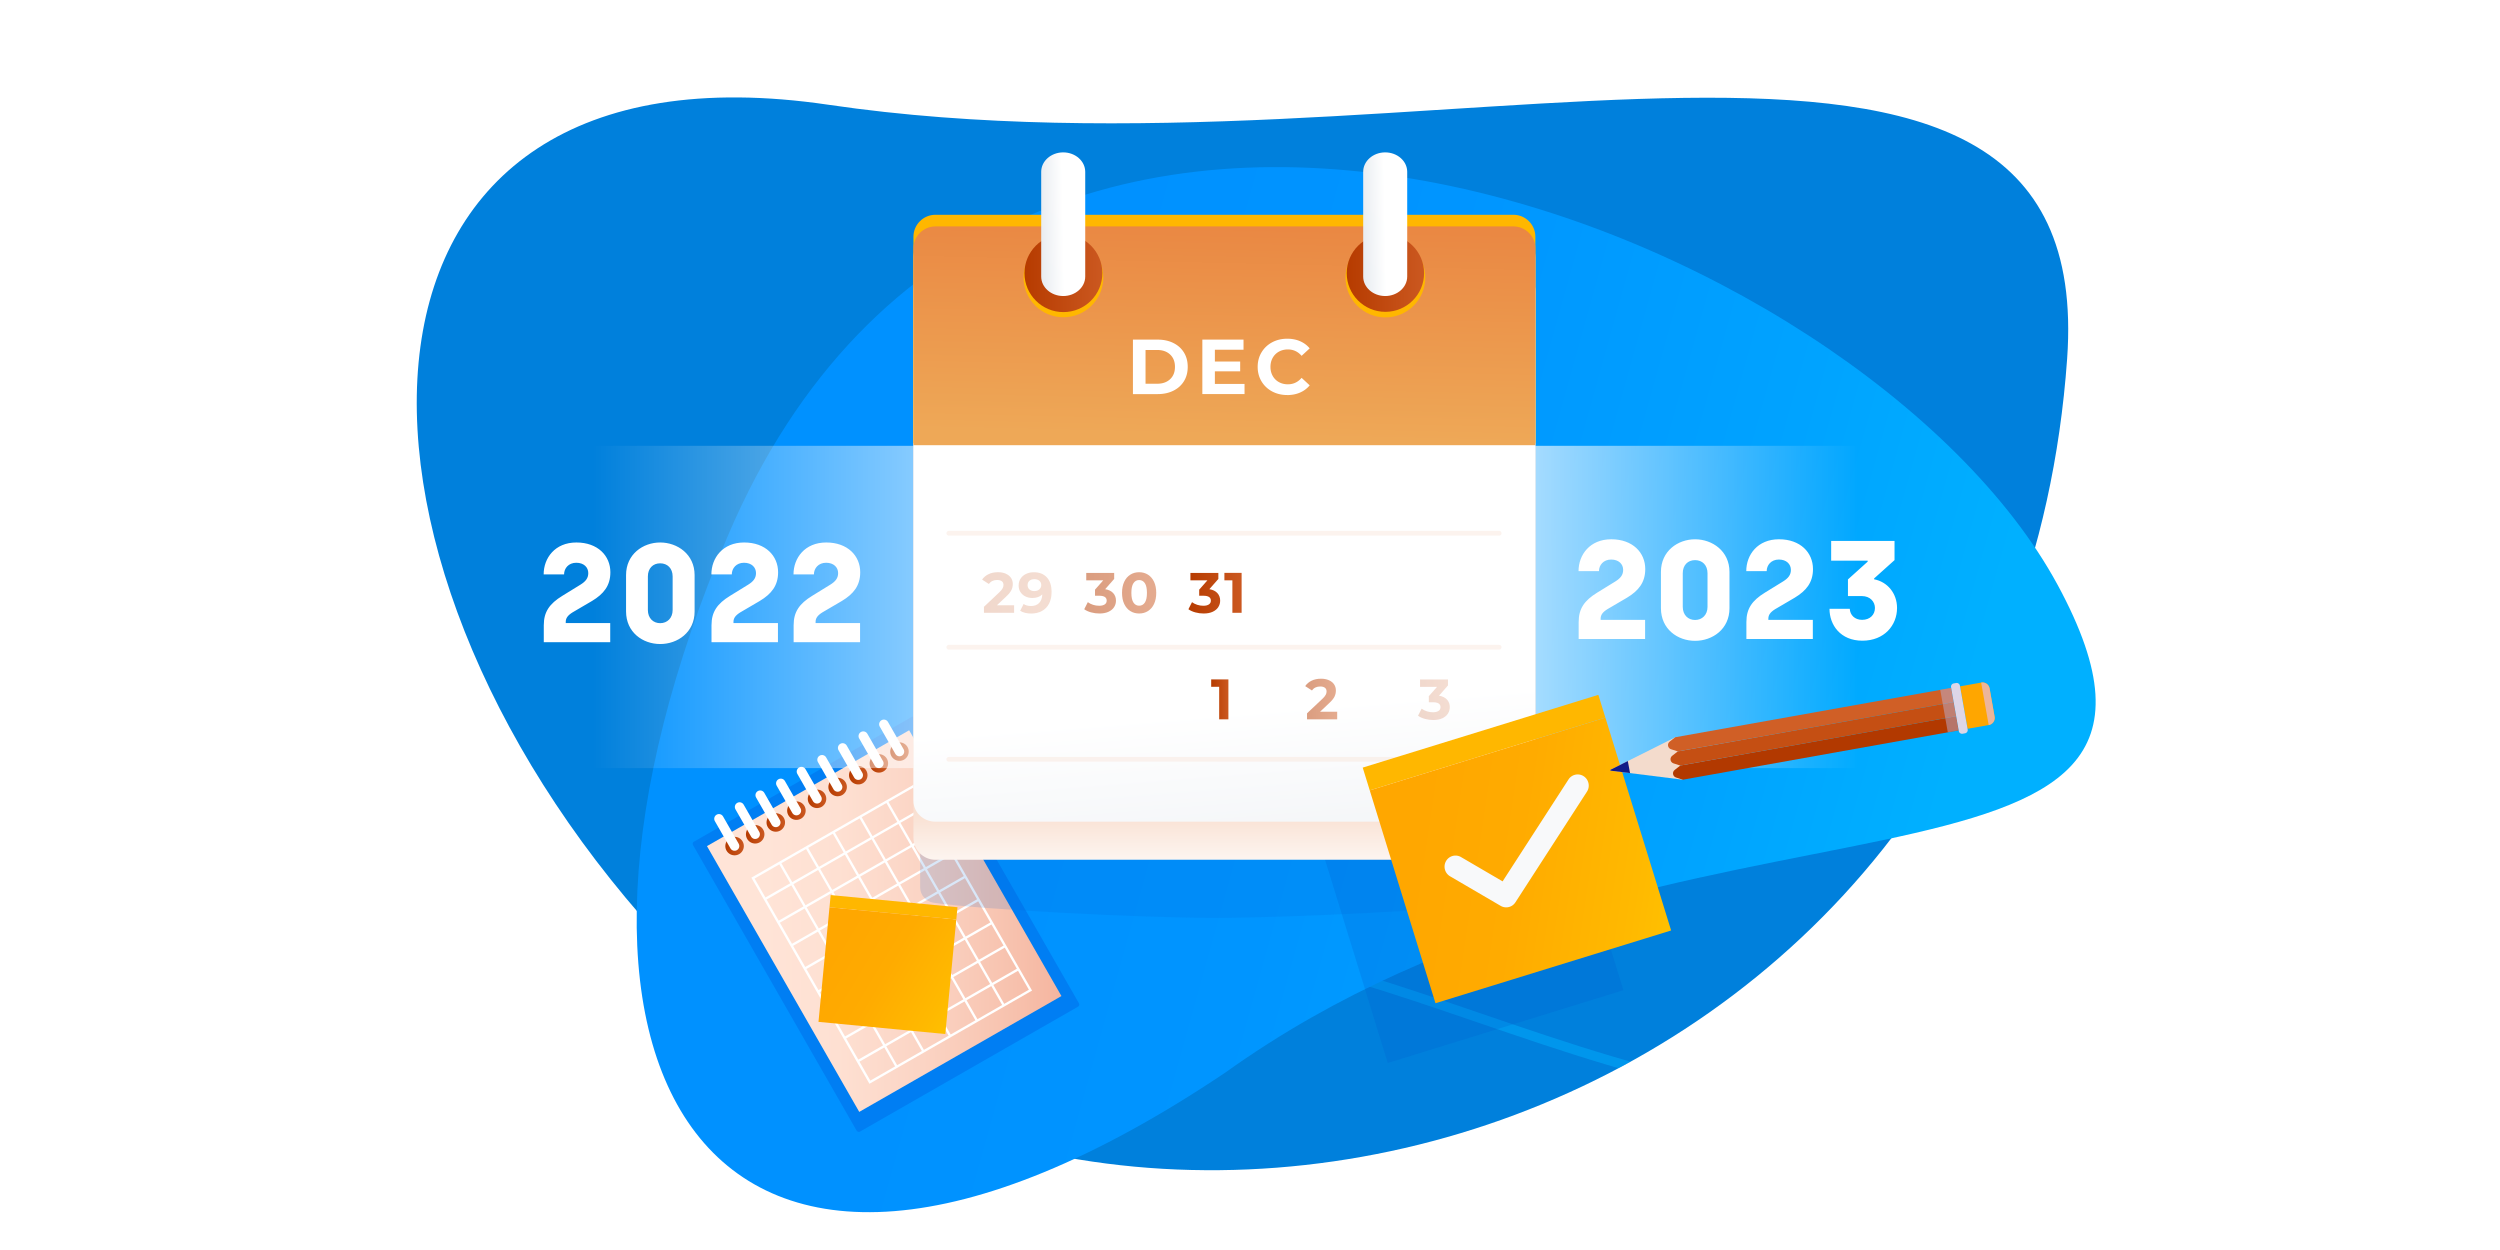
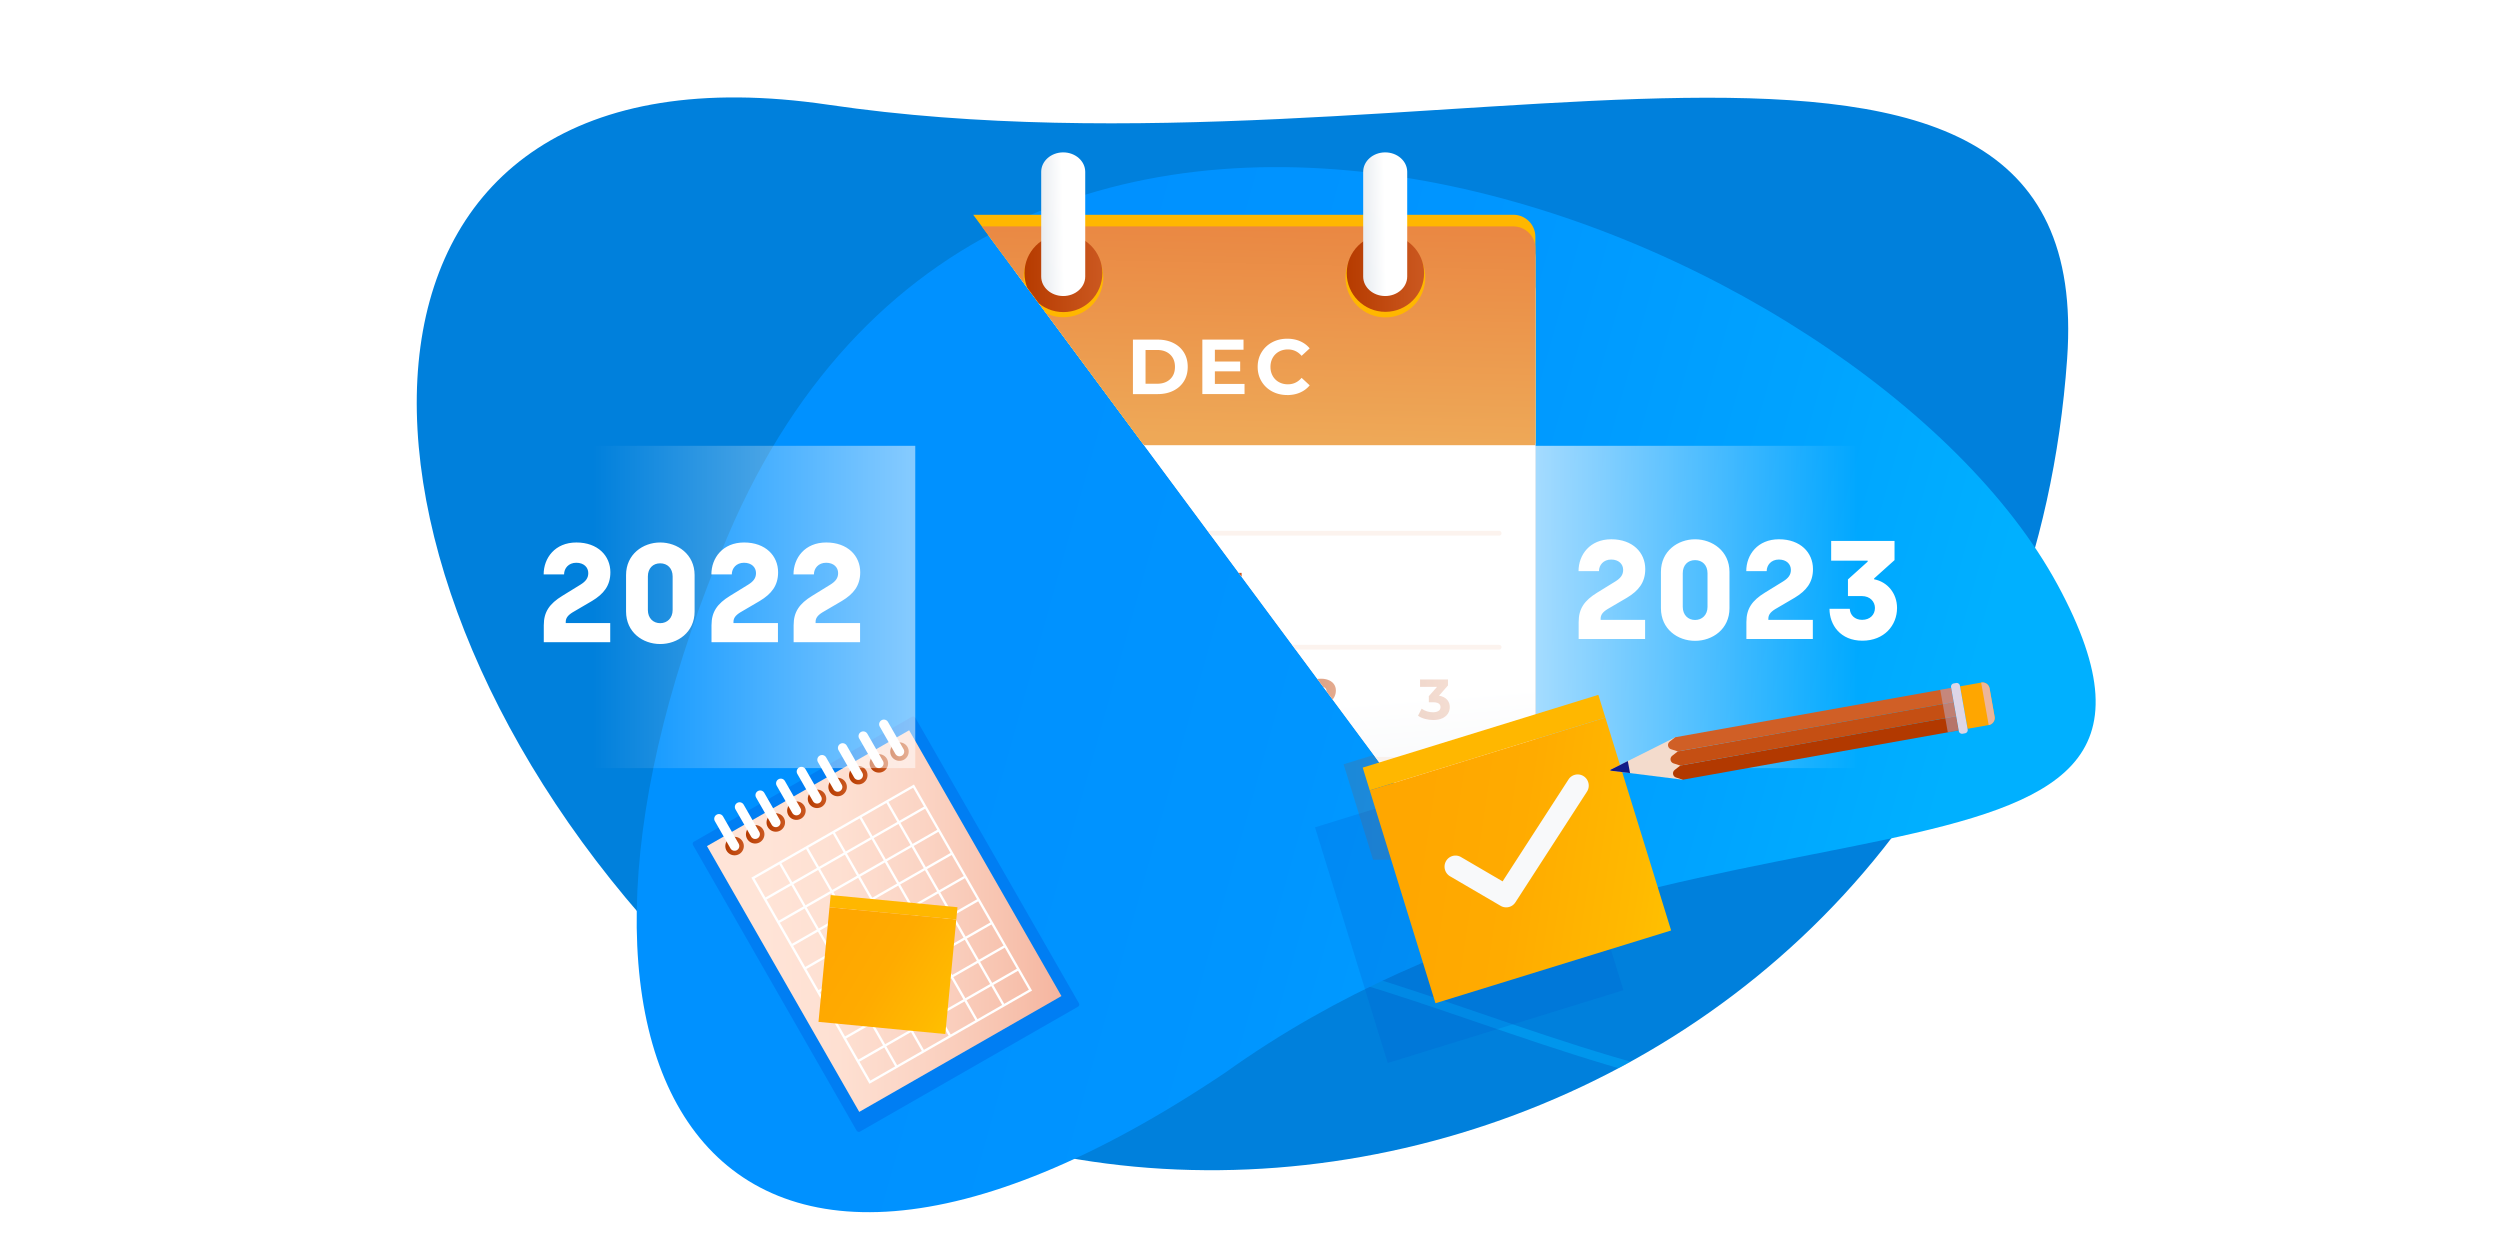
<svg xmlns="http://www.w3.org/2000/svg" xmlns:xlink="http://www.w3.org/1999/xlink" viewBox="0 0 1440 720">
  <defs>
    <linearGradient id="linear-gradient" x1="215.07" x2="813.53" y1="-1461.5" y2="-1710.29" gradientTransform="matrix(1.002 -.126 -.125 -.992 72.76 -1071.71)" gradientUnits="userSpaceOnUse">
      <stop offset=".16" stop-color="#0091ff" />
      <stop offset=".45" stop-color="#0095ff" />
      <stop offset=".79" stop-color="#00a3ff" />
      <stop offset="1" stop-color="#00b0ff" />
    </linearGradient>
    <linearGradient id="linear-gradient-2" x1="398.98" x2="621.68" y1="528.32" y2="528.32" gradientTransform="rotate(29.81 510.336 528.341)" gradientUnits="userSpaceOnUse">
      <stop offset=".01" stop-color="#007ef3" />
      <stop offset=".84" stop-color="#007ef3" />
    </linearGradient>
    <linearGradient id="linear-gradient-3" x1="407.22" x2="611.39" y1="526.53" y2="526.53" gradientTransform="rotate(29.81 509.313 526.541)" gradientUnits="userSpaceOnUse">
      <stop offset=".16" stop-color="#ffe4d7" />
      <stop offset=".37" stop-color="#fee0d2" />
      <stop offset=".61" stop-color="#fbd4c4" />
      <stop offset=".87" stop-color="#f7c1ad" />
      <stop offset="1" stop-color="#f5b59f" />
    </linearGradient>
    <linearGradient id="linear-gradient-4" x1="419.65" x2="426.59" y1="483.34" y2="483.34" gradientUnits="userSpaceOnUse">
      <stop offset="0" stop-color="#b63b00" />
      <stop offset="1" stop-color="#cb5820" />
    </linearGradient>
    <linearGradient xlink:href="#linear-gradient-4" id="linear-gradient-5" x1="417.8" x2="428.44" y1="483.34" y2="483.34" />
    <linearGradient xlink:href="#linear-gradient-4" id="linear-gradient-6" x1="431.52" x2="438.47" y1="476.53" y2="476.53" />
    <linearGradient xlink:href="#linear-gradient-4" id="linear-gradient-7" x1="429.67" x2="440.32" y1="476.54" y2="476.54" />
    <linearGradient xlink:href="#linear-gradient-4" id="linear-gradient-8" x1="443.4" x2="450.34" y1="469.73" y2="469.73" />
    <linearGradient xlink:href="#linear-gradient-4" id="linear-gradient-9" x1="441.54" x2="452.19" y1="469.73" y2="469.73" />
    <linearGradient xlink:href="#linear-gradient-4" id="linear-gradient-10" x1="455.27" x2="462.21" y1="462.93" y2="462.93" />
    <linearGradient xlink:href="#linear-gradient-4" id="linear-gradient-11" x1="453.42" x2="464.07" y1="462.93" y2="462.93" />
    <linearGradient xlink:href="#linear-gradient-4" id="linear-gradient-12" x1="467.14" x2="474.09" y1="456.12" y2="456.12" />
    <linearGradient xlink:href="#linear-gradient-4" id="linear-gradient-13" x1="465.29" x2="475.94" y1="456.12" y2="456.12" />
    <linearGradient xlink:href="#linear-gradient-4" id="linear-gradient-14" x1="479.02" x2="485.96" y1="449.32" y2="449.32" />
    <linearGradient xlink:href="#linear-gradient-4" id="linear-gradient-15" x1="477.17" x2="487.81" y1="449.32" y2="449.32" />
    <linearGradient xlink:href="#linear-gradient-4" id="linear-gradient-16" x1="490.89" x2="497.83" y1="442.52" y2="442.52" />
    <linearGradient xlink:href="#linear-gradient-4" id="linear-gradient-17" x1="489.04" x2="499.69" y1="442.52" y2="442.52" />
    <linearGradient xlink:href="#linear-gradient-4" id="linear-gradient-18" x1="502.77" x2="509.71" y1="435.72" y2="435.72" />
    <linearGradient xlink:href="#linear-gradient-4" id="linear-gradient-19" x1="500.91" x2="511.56" y1="435.71" y2="435.71" />
    <linearGradient xlink:href="#linear-gradient-4" id="linear-gradient-20" x1="514.64" x2="521.58" y1="428.91" y2="428.91" />
    <linearGradient xlink:href="#linear-gradient-4" id="linear-gradient-21" x1="512.79" x2="523.43" y1="428.91" y2="428.91" />
    <linearGradient id="linear-gradient-22" x1="461.02" x2="555.86" y1="533.13" y2="533.13" gradientTransform="rotate(115.65 502.252 545.992)" gradientUnits="userSpaceOnUse">
      <stop offset=".16" stop-color="#ffa700" />
      <stop offset=".49" stop-color="#ffab00" />
      <stop offset=".87" stop-color="#ffb900" />
      <stop offset="1" stop-color="#ffc000" />
    </linearGradient>
    <linearGradient xlink:href="#linear-gradient-4" id="linear-gradient-23" x1="773.91" x2="885" y1="450.69" y2="450.69" />
    <linearGradient id="linear-gradient-24" x1="871.58" x2="1108.34" y1="349.61" y2="349.61" gradientUnits="userSpaceOnUse">
      <stop offset=".01" stop-color="#fff" />
      <stop offset=".84" stop-color="#fff" stop-opacity="0" />
    </linearGradient>
    <linearGradient xlink:href="#linear-gradient-24" id="linear-gradient-25" x1="470.7" x2="691.84" gradientTransform="translate(-164.65)" />
    <linearGradient id="linear-gradient-26" x1="705.26" x2="705.26" y1="-1567.39" y2="-1606.96" gradientTransform="matrix(1 0 0 -1 0 -1098.17)" gradientUnits="userSpaceOnUse">
      <stop offset="0" stop-color="#f9e1d3" />
      <stop offset="1" stop-color="#fff" />
    </linearGradient>
    <linearGradient id="linear-gradient-27" x1="731.56" x2="712.74" y1="-1744.74" y2="-1507.01" gradientTransform="matrix(1 0 0 -1 0 -1098.17)" gradientUnits="userSpaceOnUse">
      <stop offset="0" stop-color="#dce2e9" />
      <stop offset="1" stop-color="#fff" />
    </linearGradient>
    <linearGradient id="linear-gradient-28" x1="704.06" x2="708.69" y1="-1349.48" y2="-1149.91" gradientTransform="matrix(1 0 0 -1 0 -1098.17)" gradientUnits="userSpaceOnUse">
      <stop offset="0" stop-color="#eea857" />
      <stop offset="1" stop-color="#e77336" />
    </linearGradient>
    <linearGradient xlink:href="#linear-gradient-4" id="linear-gradient-29" x1="590.1" x2="634.96" y1="157.34" y2="157.34" />
    <linearGradient xlink:href="#linear-gradient-27" id="linear-gradient-30" x1="592.46" x2="612.32" y1="-1227.7" y2="-1227.32" />
    <linearGradient xlink:href="#linear-gradient-4" id="linear-gradient-31" x1="775.71" x2="820.27" y1="157.34" y2="157.34" />
    <linearGradient xlink:href="#linear-gradient-27" id="linear-gradient-32" x1="777.93" x2="797.78" y1="-1227.7" y2="-1227.32" />
    <linearGradient xlink:href="#linear-gradient-4" id="linear-gradient-33" x1="684.52" x2="715.17" y1="341.69" y2="341.69" />
    <linearGradient xlink:href="#linear-gradient-4" id="linear-gradient-34" x1="816.79" x2="835.07" y1="403.04" y2="403.04" />
    <linearGradient xlink:href="#linear-gradient-4" id="linear-gradient-35" x1="624.51" x2="665.99" y1="341.49" y2="341.49" />
    <linearGradient xlink:href="#linear-gradient-4" id="linear-gradient-36" x1="751.8" x2="770.22" y1="402.64" y2="402.64" />
    <linearGradient xlink:href="#linear-gradient-4" id="linear-gradient-37" x1="565.7" x2="605.7" y1="341.49" y2="341.49" />
    <linearGradient xlink:href="#linear-gradient-4" id="linear-gradient-38" x1="697.65" x2="707.56" y1="402.84" y2="402.84" />
    <linearGradient xlink:href="#linear-gradient-22" id="linear-gradient-39" x1="717.7" x2="901.3" y1="324.85" y2="324.85" gradientTransform="rotate(25.65 472.124 554.77)" />
    <mask id="mask" width="1469.48" height="501.71" x="-37.29" y="-199.3" maskUnits="userSpaceOnUse" />
    <mask id="mask-1" width="1469.48" height="501.71" x="-29.75" y="-163.07" maskUnits="userSpaceOnUse" />
    <mask id="mask-2" width="1469.48" height="501.71" x="-22.2" y="-126.84" maskUnits="userSpaceOnUse" />
    <mask id="mask-3" width="1469.48" height="501.7" x="-14.66" y="-90.61" maskUnits="userSpaceOnUse" />
    <mask id="mask-4" width="1469.48" height="501.7" x="-7.12" y="-54.38" maskUnits="userSpaceOnUse" />
    <mask id="mask-5" width="1469.48" height="501.71" x=".42" y="-18.15" maskUnits="userSpaceOnUse" />
    <mask id="mask-6" width="1469.48" height="501.71" x="7.97" y="18.08" maskUnits="userSpaceOnUse" />
    <mask id="mask-7" width="1469.48" height="501.71" x="15.51" y="54.32" maskUnits="userSpaceOnUse" />
    <mask id="mask-8" width="1469.48" height="501.71" x="23.05" y="90.55" maskUnits="userSpaceOnUse" />
    <mask id="mask-9" width="1469.48" height="501.71" x="30.59" y="126.78" maskUnits="userSpaceOnUse" />
    <mask id="mask-10" width="1469.48" height="501.71" x="38.14" y="163.01" maskUnits="userSpaceOnUse" />
    <mask id="mask-11" width="1469.48" height="501.7" x="45.68" y="199.24" maskUnits="userSpaceOnUse" />
    <mask id="mask-12" width="1469.48" height="501.71" x="53.22" y="235.47" maskUnits="userSpaceOnUse" />
    <mask id="mask-13" width="1469.48" height="501.71" x="60.76" y="271.71" maskUnits="userSpaceOnUse" />
    <mask id="mask-14" width="1469.48" height="501.71" x="68.3" y="307.94" maskUnits="userSpaceOnUse" />
    <mask id="mask-15" width="1469.48" height="501.7" x="83.39" y="380.4" maskUnits="userSpaceOnUse" />
    <mask id="mask-16" width="1469.48" height="501.71" x="90.93" y="416.63" maskUnits="userSpaceOnUse" />
    <mask id="mask-17" width="1469.48" height="501.71" x="98.47" y="452.86" maskUnits="userSpaceOnUse" />
    <filter id="drop-shadow-1" filterUnits="userSpaceOnUse">
      <feOffset dy="4" />
      <feGaussianBlur result="blur" />
      <feFlood flood-color="#002599" flood-opacity=".2" />
      <feComposite in2="blur" operator="in" />
      <feComposite in="SourceGraphic" />
    </filter>
    <filter id="drop-shadow-2" filterUnits="userSpaceOnUse">
      <feOffset dy="2" />
      <feGaussianBlur result="blur-2" />
      <feFlood flood-color="#5d483e" flood-opacity=".45" />
      <feComposite in2="blur-2" operator="in" />
      <feComposite in="SourceGraphic" />
    </filter>
    <filter id="drop-shadow-3" filterUnits="userSpaceOnUse">
      <feOffset dy="2" />
      <feGaussianBlur result="blur-3" />
      <feFlood flood-color="#5d483e" flood-opacity=".45" />
      <feComposite in2="blur-3" operator="in" />
      <feComposite in="SourceGraphic" />
    </filter>
    <clipPath id="clippath">
      <path d="M1190.67 206.65c-32.34 455.49-565.55 602.77-811.93 331.57C176.62 315.74 183.88 17.11 477.11 60.33c344.76 50.82 731.77-110.12 713.56 146.32Z" style="clip-rule:evenodd;fill:none" />
    </clipPath>
    <clipPath id="clippath-1">
-       <path d="M526.14 77.29h359.03v484.19H526.14z" class="cls-1" />
+       <path d="M526.14 77.29h359.03v484.19z" class="cls-1" />
    </clipPath>
    <style>.cls-1,.cls-3{fill:none}.cls-17{fill:#fff}.cls-20{fill:#ffb700}.cls-27,.cls-3{isolation:isolate}.cls-36{fill-rule:evenodd}.cls-3{opacity:.4;stroke:#f9e1d4;stroke-linecap:round;stroke-linejoin:round;stroke-width:2.75px}.cls-36{fill:#00b0ff}</style>
  </defs>
  <g class="cls-27">
    <g id="Layer_2">
      <g id="Layer_3">
        <path d="M1190.67 206.65c-32.34 455.49-565.55 602.77-811.93 331.57C176.62 315.74 183.88 17.11 477.11 60.33c344.76 50.82 731.77-110.12 713.56 146.32Z" style="fill:#0080dc;fill-rule:evenodd" />
        <g style="opacity:.46">
          <g style="clip-path:url(#clippath)">
            <g style="mask:url(#mask)">
              <path d="M1035.19 82.38c-105.25 21.91-199.53-9.36-290.63-40.5-4.7.38-9.41.71-14.11 1.01 2.56.87 5.12 1.75 7.67 2.62 93.25 31.89 189.67 64.87 298.2 42.27 40.7-8.47 76.73-23.43 109.69-42.33-2.14-.94-4.3-1.84-6.48-2.69-31.52 17.65-65.84 31.61-104.34 39.62ZM210.8 139.91c45.52-41.08 93.16-81.15 150.17-108.55-4.01-.12-8.03-.18-12.04-.2-51.82 26.64-95.92 63.4-138.05 101.26-.03 2.5-.06 4.99-.08 7.49Z" class="cls-36" />
            </g>
            <g style="mask:url(#mask-1)">
              <path d="M1042.74 118.61C935.7 140.89 840 108.17 747.46 76.52c-31.54-10.78-63.44-21.69-96.05-30.53-6.93.16-13.86.29-20.79.37 39.24 9.46 77.41 22.51 115.06 35.38 93.25 31.89 189.67 64.87 298.2 42.27 51.42-10.7 95.37-31.77 135.12-58.03a103.53 103.53 0 0 0-4.43-3.71c-38.91 25.52-81.84 45.93-131.82 56.34ZM211.25 182.57c67.74-61.53 139.4-122.16 239.14-142.92 2-.42 4-.81 5.99-1.19-6.18-.54-12.36-1.08-18.55-1.63-93.54 22.73-162.12 79.9-226.77 138.46.06 2.43.12 4.85.19 7.28Z" class="cls-36" />
            </g>
            <path d="M1050.28 154.84C943.24 177.12 847.54 144.4 755 112.75c-93.25-31.89-189.67-64.86-298.2-42.27-102.24 21.28-174.95 83.51-243.88 146.2.16 2.33.33 4.66.51 6.99 69.34-63.17 142.12-126.48 244.5-147.8 107.04-22.28 202.74 10.44 295.28 42.09 93.25 31.89 189.67 64.87 298.2 42.27 57.24-11.92 105.23-36.67 148.48-67.16-.86-1.64-1.77-3.26-2.71-4.86-42.88 30.28-90.38 54.84-146.9 66.61Z" class="cls-36" style="mask:url(#mask-2)" />
            <path d="M1057.82 191.07c-107.04 22.28-202.74-10.44-295.28-42.09-93.25-31.89-189.67-64.86-298.2-42.27-104.13 21.68-177.63 85.81-247.69 149.67.27 2.24.54 4.48.83 6.71 70.39-64.22 143.89-129.31 247.99-150.98 107.04-22.28 202.74 10.44 295.28 42.09 93.25 31.89 189.67 64.86 298.19 42.27 59.29-12.34 108.65-38.45 153.1-70.44-.48-1.92-.99-3.83-1.53-5.73-44.39 32.18-93.62 58.46-152.7 70.76Z" class="cls-36" style="mask:url(#mask-3)" />
            <path d="M1065.36 227.3c-107.04 22.28-202.74-10.44-295.28-42.09-93.25-31.89-189.67-64.86-298.2-42.27-105.13 21.89-179.04 87.05-249.71 151.51.37 2.14.76 4.29 1.14 6.43C294.22 236.16 368.07 170.19 473 148.34c107.04-22.28 202.74 10.44 295.28 42.09 93.25 31.89 189.67 64.86 298.19 42.27 58.68-12.21 107.62-37.91 151.71-69.44-.21-2.09-.43-4.2-.68-6.32-44.25 32-93.31 58.12-152.15 70.37Z" class="cls-36" style="mask:url(#mask-4)" />
            <path d="M1072.91 263.54c-107.04 22.28-202.74-10.44-295.28-42.09-93.25-31.89-189.67-64.87-298.2-42.27-105.27 21.91-179.23 87.22-249.99 151.76.47 2.05.95 4.11 1.44 6.16 70.91-64.72 144.75-130.68 249.67-152.52 107.04-22.28 202.74 10.44 295.28 42.09 93.25 31.89 189.67 64.87 298.2 42.27 56.21-11.7 103.5-35.78 146.14-65.51 0-2.24-.01-4.49-.05-6.73-42.96 30.38-90.55 55.04-147.21 66.83Z" class="cls-36" style="mask:url(#mask-5)" />
            <path d="M1080.45 299.77c-107.04 22.28-202.74-10.44-295.28-42.09-93.25-31.89-189.67-64.87-298.2-42.27-104.57 21.77-178.24 86.36-248.58 150.48.56 1.97 1.14 3.93 1.72 5.9C310.5 307.57 384 242.48 488.09 220.82c107.04-22.28 202.74 10.44 295.28 42.09 93.25 31.89 189.67 64.87 298.2 42.27 52.11-10.85 96.55-32.33 136.73-59.09.21-2.35.41-4.71.58-7.06-40.66 27.57-85.6 49.76-138.43 60.75Z" class="cls-36" style="mask:url(#mask-6)" />
            <path d="M1087.99 336c-107.04 22.28-202.74-10.44-295.28-42.09-93.25-31.89-189.67-64.86-298.2-42.27-103.07 21.46-176.12 84.51-245.55 147.72.65 1.88 1.33 3.76 2 5.64 69.39-63.23 142.21-126.63 244.67-147.96 107.04-22.28 202.74 10.44 295.28 42.09 93.25 31.89 189.67 64.86 298.19 42.27 46.39-9.66 86.69-27.74 123.33-50.47.42-2.43.82-4.86 1.2-7.29-37.28 23.66-78.3 42.51-125.66 52.37Z" class="cls-36" style="mask:url(#mask-7)" />
            <path d="M1095.53 372.23c-107.04 22.28-202.74-10.44-295.28-42.09-93.25-31.89-189.67-64.86-298.2-42.27-100.78 20.98-172.87 81.74-240.93 143.52.74 1.8 1.5 3.6 2.27 5.39 67.94-61.73 139.73-122.68 239.79-143.51 107.04-22.28 202.74 10.44 295.28 42.09 93.25 31.89 189.67 64.86 298.19 42.27 38.99-8.12 73.68-22.18 105.51-39.96.68-2.49 1.33-4.98 1.97-7.48-32.69 18.8-68.36 33.67-108.6 42.04Z" class="cls-36" style="mask:url(#mask-8)" />
            <path d="M1103.08 408.46c-107.04 22.28-202.74-10.44-295.28-42.09-93.25-31.89-189.67-64.87-298.2-42.27-97.75 20.35-168.5 78.12-234.77 137.94.54 1.13 1.08 2.26 1.63 3.39.29.59.58 1.19.88 1.78C343.4 407.5 413.8 349.68 510.73 329.5c107.04-22.28 202.74 10.44 295.28 42.09 93.25 31.89 189.67 64.87 298.2 42.27 29.6-6.16 56.72-15.76 82-27.8.98-2.51 1.93-5.02 2.87-7.55-26.42 13.08-54.83 23.47-85.99 29.95Z" class="cls-36" style="mask:url(#mask-9)" />
            <path d="M1110.62 444.69c-107.04 22.28-202.74-10.44-295.28-42.09-93.25-31.89-189.67-64.87-298.2-42.27-94.07 19.58-163.14 73.82-227.27 131.2.9 1.65 1.82 3.3 2.74 4.95 63.85-57.19 132.5-111.35 225.65-130.74C625.3 343.46 721 376.18 813.54 407.83c93.25 31.89 189.67 64.87 298.2 42.27 18.21-3.79 35.48-8.89 51.96-15.04 1.3-2.45 2.58-4.91 3.84-7.39-17.97 7.08-36.88 12.86-56.92 17.03Z" class="cls-36" style="mask:url(#mask-10)" />
            <path d="M1118.16 480.92c-107.04 22.28-202.74-10.44-295.28-42.09-93.25-31.89-189.67-64.86-298.2-42.27-89.52 18.64-156.41 68.66-217.94 122.91 1.04 1.54 2.09 3.06 3.16 4.57 61.12-53.93 127.47-103.67 215.9-122.08 107.04-22.28 202.74 10.44 295.28 42.09 93.25 31.89 189.67 64.86 298.19 42.27 5-1.04 9.93-2.18 14.8-3.42 1.67-2.32 3.32-4.66 4.93-7.01-6.82 1.87-13.76 3.55-20.86 5.03Z" class="cls-36" style="mask:url(#mask-11)" />
            <path d="M830.42 475.07c-93.25-31.89-189.67-64.86-298.2-42.27-83.69 17.42-147.58 62.27-205.82 112.35 1.2 1.4 2.4 2.79 3.62 4.17 57.69-49.6 120.92-93.97 203.33-111.12 107.04-22.28 202.74 10.44 295.28 42.09 85.07 29.09 172.78 59.08 269.92 46.96 1.71-2.09 3.41-4.17 5.13-6.25-98.23 13.92-187.11-16.47-273.26-45.93Z" class="cls-36" style="mask:url(#mask-12)" />
            <path d="M837.96 511.3c-93.25-31.89-189.67-64.86-298.2-42.27-76.64 15.95-136.69 54.91-190.99 99.83.31.3.62.62.94.92 1.02.98 2.06 1.94 3.1 2.91 53.63-44.28 112.87-82.6 188.08-98.26 107.04-22.28 202.74 10.44 295.28 42.09 73.75 25.22 149.49 51.12 231.64 49.67 1.48-1.87 2.95-3.75 4.41-5.64-83 2.47-159.66-23.73-234.26-49.25Z" class="cls-36" style="mask:url(#mask-13)" />
            <path d="M845.51 547.53c-93.25-31.89-189.67-64.87-298.2-42.27-68.52 14.26-123.77 46.91-173.51 85.77 1.47 1.19 2.95 2.37 4.44 3.54 48.95-38.08 103.25-69.97 170.19-83.91 107.04-22.28 202.74 10.44 295.28 42.09 62.38 21.33 126.18 43.15 194.08 48.49 1.64-1.71 3.27-3.44 4.88-5.19-68.95-4.67-133.8-26.85-197.17-48.52Z" class="cls-36" style="mask:url(#mask-14)" />
            <path d="M853.05 583.76c-93.25-31.89-189.67-64.86-298.2-42.27-59.26 12.34-108.6 38.43-153.04 70.39 1.63 1.11 3.25 2.22 4.89 3.3 43.5-31.05 91.7-56.31 149.27-68.29 107.04-22.28 202.74 10.44 295.28 42.09 49.06 16.78 99.01 33.85 151.13 42.98 2.13-1.48 4.22-3 6.27-4.55-53.7-8.8-105.13-26.39-155.62-43.65Z" class="cls-36" />
            <path d="M860.59 619.99c-93.25-31.89-189.67-64.86-298.2-42.27-48.73 10.14-90.75 29.59-128.86 53.96 1.82 1.04 3.65 2.06 5.48 3.07 36.97-23.32 77.63-41.87 124.5-51.63 107.04-22.28 202.74 10.44 295.28 42.09 32.2 11.01 64.79 22.16 98.12 31.09 2.76-1.14 5.51-2.33 8.23-3.56-35.56-9.17-70.28-21.04-104.56-32.76Z" class="cls-36" style="mask:url(#mask-15)" />
            <path d="M868.13 656.22c-93.25-31.89-189.67-64.87-298.2-42.27-36.55 7.61-69.31 20.45-99.49 36.67 2.12.98 4.25 1.94 6.38 2.88 28.73-15.06 59.81-26.99 94.23-34.15 107.04-22.28 202.74 10.44 295.28 42.09 11.89 4.06 23.82 8.15 35.83 12.13a435.8 435.8 0 0 0 10.08-2.49c-14.81-4.83-29.5-9.86-44.12-14.86Z" class="cls-36" style="mask:url(#mask-16)" />
            <path d="M577.48 650.18c-21.64 4.5-41.95 10.85-61.18 18.63 2.75.92 5.51 1.82 8.28 2.68 17.11-6.57 35.06-11.96 54.03-15.91 92.31-19.22 176.18 2.48 256.87 29.11 4.3-.47 8.59-.97 12.87-1.53-84.81-28.49-172.9-53.37-270.86-32.98Z" class="cls-36" style="mask:url(#mask-17)" />
          </g>
        </g>
        <path d="M0 0h1440v720H0z" class="cls-1" />
        <path d="M1185.13 336.78c-110.59-204.07-604.43-406.34-765.78-28.4-129 302.16-16.05 512.45 286.41 309.44 260.12-186.38 589.97-76.97 479.38-281.04Z" style="fill-rule:evenodd;isolation:isolate;fill:url(#linear-gradient)" />
        <g style="filter:url(#drop-shadow-1)">
          <rect width="147.58" height="192.45" x="436.54" y="432.1" class="cls-27" rx="1.4" ry="1.4" style="fill:url(#linear-gradient-2)" transform="rotate(-29.81 510.334 528.334)" />
          <path d="M442.19 438.31h134.22v176.44H442.19z" style="fill:url(#linear-gradient-3)" transform="rotate(-29.81 509.324 526.536)" />
          <path d="m526.45 447.87-93.68 53.67 68.02 118.72 93.68-53.67-68.02-118.72Zm-16.37 78.58-6.97-12.16 14.24-8.16 6.97 12.16-14.24 8.16Zm14.91-6.98 6.97 12.16-14.24 8.16-6.97-12.16 14.24-8.16Zm-16.09 7.65-14.24 8.16-6.97-12.16 14.24-8.16 6.97 12.16Zm.68 1.18 6.97 12.16-14.24 8.16-6.97-12.16 14.24-8.16Zm7.64 13.34 6.97 12.16-14.24 8.16-6.97-12.16 14.24-8.16Zm1.18-.68 14.24-8.16 6.97 12.16-14.24 8.16-6.97-12.16Zm21.88 5.18 6.97 12.16-14.24 8.16-6.97-12.16 14.24-8.16Zm1.18-.68 14.24-8.16 6.97 12.16-14.24 8.16-6.97-12.16Zm-.68-1.18-6.97-12.16 14.24-8.16 6.97 12.16-14.24 8.16Zm-7.64-13.34-6.97-12.16 14.24-8.16 6.97 12.16-14.24 8.16Zm-7.64-13.34-6.97-12.16 14.24-8.16 6.97 12.16-14.24 8.16Zm-7.64-13.34-6.97-12.16 14.24-8.16 6.97 12.16-14.24 8.16Zm-1.18.68-14.24 8.16-6.97-12.16 14.24-8.16 6.97 12.16Zm-21.88-5.18-6.97-12.16 14.24-8.16 6.97 12.16-14.24 8.16Zm-1.18.68-14.24 8.16-6.97-12.16 14.24-8.16 6.97 12.16Zm.68 1.18 6.97 12.16-14.24 8.16-6.97-12.16 14.24-8.16Zm-8.45 21-14.24 8.16-6.97-12.16 14.24-8.16 6.97 12.16Zm.68 1.18 6.97 12.16-14.24 8.16-6.97-12.16 14.24-8.16Zm7.64 13.34 6.97 12.16-14.24 8.16-6.97-12.16 14.24-8.16Zm7.64 13.34 6.97 12.16-14.24 8.16-6.97-12.16 14.24-8.16Zm7.64 13.34 6.97 12.16-14.24 8.16-6.97-12.16 14.24-8.16Zm1.18-.68 14.24-8.16 6.97 12.16-14.24 8.16-6.97-12.16Zm21.88 5.18 6.97 12.16-14.24 8.16-6.97-12.16 14.24-8.16Zm1.18-.68 14.24-8.16 6.97 12.16-14.24 8.16-6.97-12.16Zm15.42-8.83 14.24-8.16 6.97 12.16-14.24 8.16-6.97-12.16Zm15.42-8.83 14.21-8.14 6.97 12.16-14.21 8.14-6.97-12.16Zm-.68-1.18-6.97-12.16 14.21-8.14 6.97 12.16-14.21 8.14Zm-7.64-13.34-6.97-12.16 14.21-8.14 6.97 12.16-14.21 8.14Zm-7.64-13.34-6.97-12.16 14.21-8.14 6.97 12.16-14.21 8.14Zm-7.64-13.34-6.97-12.16 14.21-8.14 6.97 12.16-14.21 8.14Zm-7.64-13.34-6.97-12.16 14.21-8.14 6.97 12.16-14.21 8.14Zm-7.64-13.34-6.97-12.16 14.21-8.14 6.97 12.16-14.21 8.14Zm-1.18.68-14.24 8.16-6.97-12.16 14.24-8.16 6.97 12.16Zm-21.88-5.18-6.25-10.9 14.24-8.16 6.25 10.9-14.24 8.16Zm-1.18.68-14.24 8.16-6.25-10.9 14.24-8.16 6.25 10.9Zm-15.42 8.83-14.24 8.16-6.25-10.9 14.24-8.16 6.25 10.9Zm-15.42 8.83-14.24 8.16-6.25-10.9 14.24-8.16 6.25 10.9Zm.68 1.18 6.97 12.16-14.24 8.16-6.97-12.16 14.24-8.16Zm-8.45 20.99-14.27 8.18-6.97-12.16 14.27-8.18 6.97 12.16Zm.68 1.18 6.97 12.16-14.27 8.18-6.97-12.16 14.27-8.18Zm7.64 13.34 6.97 12.16-14.27 8.18-6.97-12.16 14.27-8.18Zm7.64 13.34 6.97 12.16-14.27 8.18-6.97-12.16 14.27-8.18Zm7.64 13.34 6.97 12.16-14.27 8.18-6.97-12.16 14.27-8.18Zm7.64 13.34 6.97 12.16-14.27 8.18-6.97-12.16 14.27-8.18Zm7.64 13.34 6.97 12.16-14.27 8.18-6.97-12.16 14.27-8.18Zm1.18-.68 14.24-8.16 6.97 12.16-14.24 8.16-6.97-12.16Zm21.88 5.18 6.25 10.9-14.24 8.16-6.25-10.9 14.24-8.16Zm1.18-.68 14.24-8.16 6.25 10.9-14.24 8.16-6.25-10.9Zm15.42-8.83 14.24-8.16 6.25 10.9-14.24 8.16-6.25-10.9Zm15.42-8.83 14.24-8.16 6.25 10.9-14.24 8.16-6.25-10.9Zm15.42-8.83 14.21-8.14 6.25 10.9-14.21 8.14-6.25-10.9Zm-39.97-102.7L518 468.76l-6.25-10.9 14.21-8.14 6.25 10.9Zm-83.3 33.25 6.25 10.9-14.27 8.18-6.25-10.9 14.27-8.18Zm46.16 113.64 14.27-8.18 6.25 10.9-14.27 8.18-6.25-10.9Z" class="cls-17" />
          <path d="M420.11 485.06a3.475 3.475 0 0 1 6.03-3.45 3.475 3.475 0 0 1-6.03 3.45Z" style="fill:url(#linear-gradient-4)" />
          <path d="M426.34 487.58a5.283 5.283 0 0 1-4.61.9 5.318 5.318 0 0 1-3.23-2.49c-1.46-2.55-.57-5.8 1.97-7.27 1.23-.71 2.67-.89 4.04-.52a5.318 5.318 0 0 1 1.82 9.38Zm-4.19-5.53c-.28.21-.49.51-.58.86-.11.42-.06.85.16 1.23.21.38.56.64.98.76.42.11.85.06 1.23-.16.37-.21.64-.56.76-.98.11-.42.06-.85-.16-1.23a1.626 1.626 0 0 0-2.38-.49Z" style="fill:url(#linear-gradient-5)" />
          <path d="M436.72 479.55a3.475 3.475 0 0 1-3.45-6.03 3.475 3.475 0 0 1 3.45 6.03Z" style="fill:url(#linear-gradient-6)" />
          <path d="M438.21 480.78a5.283 5.283 0 0 1-4.61.9 5.318 5.318 0 0 1-3.23-2.49c-1.46-2.55-.57-5.8 1.97-7.27a5.339 5.339 0 0 1 7.27 1.97c1.34 2.35.7 5.3-1.41 6.89Zm-2.41-2.84c.78-.46 1.04-1.43.6-2.21a1.626 1.626 0 0 0-2.21-.6c-.37.21-.64.56-.76.98-.11.42-.06.85.16 1.23.21.38.56.64.98.76.42.11.85.06 1.23-.16Z" style="fill:url(#linear-gradient-7)" />
          <path d="M448.59 472.74a3.475 3.475 0 0 1-3.45-6.03 3.475 3.475 0 0 1 3.45 6.03Z" style="fill:url(#linear-gradient-8)" />
          <path d="M450.08 473.98a5.283 5.283 0 0 1-4.61.9 5.318 5.318 0 0 1-3.23-2.49 5.283 5.283 0 0 1-.52-4.04 5.247 5.247 0 0 1 2.49-3.23 5.33 5.33 0 0 1 7.27 1.97c1.35 2.35.7 5.3-1.41 6.89Zm-4.19-5.53c-.28.22-.49.51-.58.86-.11.42-.06.85.16 1.23.21.38.56.64.98.76.42.11.85.06 1.23-.16.36-.21.64-.56.76-.98.11-.42.06-.85-.16-1.23s-.56-.64-.98-.76c-.42-.11-.85-.06-1.23.16a.99.99 0 0 0-.17.11Z" style="fill:url(#linear-gradient-9)" />
          <path d="M460.47 465.94a3.475 3.475 0 0 1-3.45-6.03 3.475 3.475 0 0 1 3.45 6.03Z" style="fill:url(#linear-gradient-10)" />
          <path d="M461.96 467.17a5.283 5.283 0 0 1-4.61.9 5.318 5.318 0 0 1-3.23-2.49 5.283 5.283 0 0 1-.52-4.04 5.247 5.247 0 0 1 2.49-3.23 5.33 5.33 0 0 1 7.27 1.97c.71 1.24.89 2.67.52 4.04a5.267 5.267 0 0 1-1.92 2.85Zm-4.2-5.53c-.28.22-.49.51-.58.86-.11.42-.06.85.16 1.23.21.38.56.64.98.76.42.11.85.06 1.23-.16s.64-.56.76-.98c.11-.42.06-.85-.16-1.23s-.56-.64-.98-.76c-.42-.11-.85-.06-1.23.16a.99.99 0 0 0-.17.11Z" style="fill:url(#linear-gradient-11)" />
          <path d="M472.34 459.14a3.475 3.475 0 0 1-3.45-6.03 3.475 3.475 0 0 1 3.45 6.03Z" style="fill:url(#linear-gradient-12)" />
          <path d="M473.83 460.37c-.18.13-.37.26-.57.37a5.339 5.339 0 0 1-7.27-1.97c-1.46-2.55-.56-5.81 1.97-7.27a5.339 5.339 0 0 1 7.27 1.97c1.34 2.35.7 5.3-1.41 6.89Zm-2.41-2.84a1.62 1.62 0 0 0 .6-2.21 1.626 1.626 0 0 0-2.21-.6c-.76.45-1.04 1.43-.6 2.21.44.77 1.43 1.04 2.21.6Z" style="fill:url(#linear-gradient-13)" />
-           <path d="M484.21 452.33a3.475 3.475 0 0 1-3.45-6.03 3.475 3.475 0 0 1 3.45 6.03Z" style="fill:url(#linear-gradient-14)" />
          <path d="M485.7 453.57c-.18.13-.37.26-.57.37a5.339 5.339 0 0 1-7.27-1.97c-1.46-2.55-.56-5.81 1.97-7.27a5.339 5.339 0 0 1 7.27 1.97c1.34 2.35.7 5.3-1.41 6.89Zm-2.41-2.84a1.62 1.62 0 0 0 .6-2.21 1.626 1.626 0 0 0-2.21-.6c-.76.44-1.04 1.43-.6 2.21.44.77 1.43 1.04 2.21.6Z" style="fill:url(#linear-gradient-15)" />
          <path d="M496.09 445.53a3.475 3.475 0 0 1-3.45-6.03 3.475 3.475 0 0 1 3.45 6.03Z" style="fill:url(#linear-gradient-16)" />
          <path d="M497.58 446.76c-.18.14-.37.26-.57.37-1.23.71-2.67.89-4.04.52a5.318 5.318 0 0 1-3.23-2.49c-1.46-2.55-.57-5.82 1.97-7.27a5.339 5.339 0 0 1 7.27 1.97c1.34 2.35.7 5.3-1.41 6.89Zm-4.19-5.53c-.64.48-.83 1.38-.43 2.09.44.77 1.43 1.04 2.21.6.75-.44 1.04-1.43.6-2.21a1.626 1.626 0 0 0-2.38-.49Z" style="fill:url(#linear-gradient-17)" />
          <path d="M507.96 438.73a3.475 3.475 0 0 1-3.45-6.03 3.475 3.475 0 0 1 3.45 6.03Z" style="fill:url(#linear-gradient-18)" />
          <path d="M509.45 439.96c-.18.14-.37.26-.57.37a5.339 5.339 0 0 1-7.27-1.97c-1.46-2.55-.57-5.82 1.97-7.27 1.23-.71 2.67-.89 4.04-.52s2.52 1.26 3.23 2.49c1.34 2.35.7 5.3-1.41 6.89Zm-4.19-5.53c-.64.48-.83 1.38-.43 2.09.44.77 1.43 1.04 2.21.6.75-.44 1.04-1.43.6-2.21a1.626 1.626 0 0 0-2.38-.49Z" style="fill:url(#linear-gradient-19)" />
          <path d="M515.1 430.64a3.475 3.475 0 0 1 6.03-3.45 3.475 3.475 0 0 1-6.03 3.45Z" style="fill:url(#linear-gradient-20)" />
          <path d="M521.32 433.16c-.18.14-.37.26-.57.38a5.339 5.339 0 0 1-7.27-1.97 5.332 5.332 0 0 1 1.97-7.27 5.339 5.339 0 0 1 7.27 1.97c1.34 2.35.7 5.3-1.41 6.89Zm-4.62-3.44c.44.77 1.43 1.04 2.21.6.75-.44 1.04-1.43.6-2.21a1.626 1.626 0 0 0-2.21-.6c-.77.45-1.04 1.43-.6 2.21Z" style="fill:url(#linear-gradient-21)" />
          <path d="M424.47 485.69c-1.3.75-2.96.3-3.71-1.01l-9-15.71c-.75-1.3-.3-2.96 1.01-3.71s2.96-.3 3.71 1.01l9 15.71c.75 1.3.3 2.96-1.01 3.71ZM436.34 478.89c-1.3.75-2.96.3-3.71-1.01l-9-15.71c-.75-1.3-.3-2.96 1.01-3.71 1.3-.75 2.96-.3 3.71 1.01l9 15.71c.75 1.3.3 2.96-1.01 3.71ZM448.22 472.09c-1.3.75-2.96.3-3.71-1.01l-9-15.71c-.75-1.3-.3-2.96 1.01-3.71 1.3-.75 2.96-.3 3.71 1.01l9 15.71c.75 1.3.3 2.96-1.01 3.71ZM460.09 465.28c-1.3.75-2.96.3-3.71-1.01l-9-15.71c-.75-1.3-.3-2.96 1.01-3.71 1.3-.75 2.96-.3 3.71 1.01l9 15.71c.75 1.3.3 2.96-1.01 3.71ZM471.97 458.48c-1.3.75-2.96.3-3.71-1.01l-9-15.71c-.75-1.3-.3-2.96 1.01-3.71 1.3-.75 2.96-.3 3.71 1.01l9 15.71c.75 1.3.3 2.96-1.01 3.71ZM483.84 451.68c-1.3.75-2.96.3-3.71-1.01l-9-15.71c-.75-1.3-.3-2.96 1.01-3.71 1.3-.75 2.96-.3 3.71 1.01l9 15.71c.75 1.3.3 2.96-1.01 3.71ZM495.71 444.87c-1.3.75-2.96.3-3.71-1.01l-9-15.71c-.75-1.3-.3-2.96 1.01-3.71 1.3-.75 2.96-.3 3.71 1.01l9 15.71c.75 1.3.3 2.96-1.01 3.71ZM507.59 438.07c-1.3.75-2.96.3-3.71-1.01l-9-15.71c-.75-1.3-.3-2.96 1.01-3.71 1.3-.75 2.96-.3 3.71 1.01l9 15.71c.75 1.3.3 2.96-1.01 3.71ZM519.46 431.27c-1.3.75-2.96.3-3.71-1.01l-9-15.71c-.75-1.3-.3-2.96 1.01-3.71 1.3-.75 2.96-.3 3.71 1.01l9 15.71c.75 1.3.3 2.96-1.01 3.71Z" class="cls-17" />
        </g>
        <g style="filter:url(#drop-shadow-2)">
          <path d="m477.79 520.61.677-7.057 73.045 7.008-.677 7.057z" class="cls-20" />
          <path d="M478.02 520.45h66.29v73.38h-66.29z" style="fill:url(#linear-gradient-22)" transform="rotate(-84.52 511.134 557.138)" />
        </g>
        <path d="m897.21 447.72-4.05-13.11-135.72 41.92 4.05 13.1 37.87 122.62 135.72-41.91-37.87-122.62z" style="fill:#005dd0;opacity:.22" />
        <path d="m885 437.4-.29-31.39-110.8 34.21 4.05 13.11 12.93 41.87 65.44.16L885 437.4z" style="opacity:.15;fill:url(#linear-gradient-23)" />
        <path d="M871.58 256.79h236.76v185.64H871.58z" style="fill:url(#linear-gradient-24);opacity:.68" />
        <path d="M306.05 256.79h221.14v185.64H306.05z" style="fill:url(#linear-gradient-25);opacity:.52" transform="rotate(180 416.62 349.61)" />
        <g style="clip-path:url(#clippath-1)">
          <g style="opacity:.15">
            <path d="M530 380.51c0-5 4.06-9.06 9.06-9.06h327.11c5 0 9.06 4.06 9.06 9.06V511c0 4.5-3.25 8.3-7.71 8.93-27.9 3.93-124.29 8.78-167.54 8.78s-135.18-4.76-162.3-8.74c-4.43-.65-7.67-4.45-7.67-8.92V380.51Z" style="fill:#0060d1;fill-rule:evenodd" />
          </g>
          <path d="M526.14 148.22c0-7 5.68-12.68 12.68-12.68H871.7c7 0 12.68 5.68 12.68 12.68v334.32c0 7-5.68 12.68-12.68 12.68H538.82c-7 0-12.68-5.68-12.68-12.68V148.22Z" style="fill:url(#linear-gradient-26);fill-rule:evenodd" />
          <path d="M526.14 167.5c0-6.65 5.68-12.04 12.68-12.04H871.7c7 0 12.68 5.39 12.68 12.04v293.75c0 6.65-5.68 12.04-12.68 12.04H538.82c-7 0-12.68-5.39-12.68-12.04V167.5Z" style="fill:url(#linear-gradient-27);fill-rule:evenodd" />
          <path d="M546.52 307.14H863.5M546.52 372.81H863.5M546.52 437.35H863.5" class="cls-3" />
          <path d="M526.14 136.39c0-7 5.68-12.68 12.68-12.68H871.7c7 0 12.68 5.68 12.68 12.68v118.89H526.14V136.39Z" class="cls-20" />
          <path d="M526.14 143.09c0-7 5.68-12.68 12.68-12.68H871.7c7 0 12.68 5.68 12.68 12.68v113.33H526.14V143.09Z" style="fill:url(#linear-gradient-28);fill-rule:evenodd" />
          <circle cx="612.53" cy="159.76" r="22.98" class="cls-20" />
          <circle cx="612.53" cy="157.34" r="22.43" style="fill:url(#linear-gradient-29)" />
          <path d="M612.41 87.77c7 0 12.68 5.02 12.68 11.22v60.3c0 6.2-5.68 11.22-12.68 11.22s-12.68-5.02-12.68-11.22v-60.3c0-6.2 5.68-11.22 12.68-11.22Z" style="fill:url(#linear-gradient-30)" />
          <circle cx="797.99" cy="159.84" r="22.98" class="cls-20" />
          <circle cx="797.99" cy="157.34" r="22.28" style="fill:url(#linear-gradient-31)" />
          <path d="M797.87 87.77c7 0 12.68 5.02 12.68 11.22v60.3c0 6.2-5.68 11.22-12.68 11.22s-12.68-5.02-12.68-11.22v-60.3c0-6.2 5.68-11.22 12.68-11.22Z" style="fill:url(#linear-gradient-32)" />
          <path d="M652.57 195.62h14.26c3.41 0 6.42.65 9.03 1.95 2.62 1.3 4.65 3.13 6.1 5.49 1.45 2.36 2.17 5.11 2.17 8.25s-.72 5.89-2.17 8.25c-1.45 2.36-3.48 4.19-6.1 5.49-2.62 1.3-5.63 1.95-9.03 1.95h-14.26v-31.39Zm13.9 25.42c3.14 0 5.64-.87 7.51-2.62s2.8-4.12 2.8-7.11-.93-5.36-2.8-7.11c-1.87-1.75-4.37-2.62-7.51-2.62h-6.64v19.46h6.64Zm50.38.13V227h-24.3v-31.39h23.72v5.83h-16.5v6.81h14.57v5.65h-14.57v7.26h17.08Zm24.57 6.37c-3.2 0-6.09-.7-8.68-2.08-2.59-1.39-4.62-3.32-6.1-5.78-1.48-2.47-2.22-5.25-2.22-8.36s.74-5.9 2.22-8.36c1.48-2.47 3.51-4.39 6.1-5.78 2.59-1.39 5.49-2.08 8.72-2.08 2.72 0 5.18.48 7.38 1.43 2.2.96 4.04 2.33 5.54 4.13l-4.66 4.3c-2.12-2.45-4.75-3.68-7.89-3.68-1.94 0-3.68.43-5.2 1.28a9.095 9.095 0 0 0-3.56 3.56c-.85 1.52-1.28 3.26-1.28 5.2s.43 3.68 1.28 5.2a9.095 9.095 0 0 0 3.56 3.56c1.52.85 3.26 1.28 5.2 1.28 3.14 0 5.77-1.24 7.89-3.72l4.66 4.31c-1.49 1.82-3.35 3.21-5.56 4.17-2.21.96-4.68 1.44-7.4 1.44Z" style="fill-rule:evenodd;fill:#fff" />
          <path d="M696.57 339.36c2.01.33 3.56 1.08 4.63 2.25 1.07 1.17 1.61 2.62 1.61 4.35 0 1.34-.35 2.57-1.05 3.69-.7 1.13-1.77 2.03-3.2 2.71-1.43.68-3.19 1.02-5.27 1.02-1.62 0-3.21-.21-4.78-.64-1.57-.43-2.9-1.03-3.99-1.82l2.07-4.07c.88.66 1.89 1.17 3.04 1.53 1.15.36 2.33.54 3.53.54 1.34 0 2.39-.26 3.15-.77.77-.51 1.15-1.24 1.15-2.18 0-1.88-1.43-2.82-4.3-2.82h-2.43v-3.51l4.73-5.35h-9.78v-4.27h16.09v3.45l-5.19 5.91Zm18.6-9.36v22.98h-5.32v-18.72h-4.6v-4.27h9.92Z" style="fill:url(#linear-gradient-33);fill-rule:evenodd" />
          <path d="M828.84 400.71c2.01.33 3.56 1.08 4.63 2.25 1.07 1.17 1.61 2.62 1.61 4.35 0 1.34-.35 2.57-1.05 3.69-.7 1.13-1.77 2.03-3.2 2.71-1.43.68-3.19 1.02-5.27 1.02-1.62 0-3.21-.21-4.78-.64-1.57-.43-2.9-1.03-3.99-1.82l2.07-4.07c.88.66 1.89 1.17 3.04 1.53 1.15.36 2.33.54 3.53.54 1.34 0 2.39-.26 3.15-.77.77-.51 1.15-1.24 1.15-2.18 0-1.88-1.43-2.82-4.3-2.82H823v-3.51l4.73-5.35h-9.78v-4.27h16.09v3.45l-5.19 5.91Z" style="fill:url(#linear-gradient-34);opacity:.2;fill-rule:evenodd" />
          <path d="M636.56 339.36c2.01.33 3.56 1.08 4.63 2.25 1.07 1.17 1.61 2.62 1.61 4.35 0 1.34-.35 2.57-1.05 3.69-.7 1.13-1.77 2.03-3.2 2.71-1.43.68-3.19 1.02-5.27 1.02-1.62 0-3.21-.21-4.78-.64-1.57-.43-2.9-1.03-3.99-1.82l2.07-4.07c.88.66 1.89 1.17 3.04 1.53 1.15.36 2.33.54 3.53.54 1.34 0 2.39-.26 3.15-.77.77-.51 1.15-1.24 1.15-2.18 0-1.88-1.43-2.82-4.3-2.82h-2.43v-3.51l4.73-5.35h-9.78v-4.27h16.09v3.45l-5.19 5.91Zm19.58 14.02c-1.9 0-3.6-.47-5.09-1.41-1.49-.94-2.65-2.3-3.5-4.09-.84-1.78-1.26-3.91-1.26-6.39s.42-4.6 1.26-6.39c.84-1.78 2.01-3.15 3.5-4.09 1.49-.94 3.19-1.41 5.09-1.41s3.6.47 5.09 1.41c1.49.94 2.65 2.3 3.5 4.09.84 1.78 1.26 3.91 1.26 6.39s-.42 4.6-1.26 6.39c-.84 1.78-2.01 3.15-3.5 4.09-1.49.94-3.19 1.41-5.09 1.41Zm0-4.5c1.4 0 2.5-.6 3.3-1.81.8-1.2 1.2-3.06 1.2-5.58s-.4-4.38-1.2-5.58c-.8-1.2-1.9-1.81-3.3-1.81s-2.47.6-3.27 1.81c-.8 1.2-1.2 3.06-1.2 5.58s.4 4.38 1.2 5.58c.8 1.2 1.89 1.81 3.27 1.81Z" style="fill:url(#linear-gradient-35);opacity:.5;fill-rule:evenodd" />
          <path d="M770.22 410v4.33h-17.37v-3.45l8.87-8.37c.94-.9 1.58-1.67 1.9-2.31.33-.65.49-1.29.49-1.92 0-.92-.31-1.63-.94-2.12-.62-.49-1.54-.74-2.74-.74-1.01 0-1.92.19-2.72.57-.81.38-1.49.96-2.04 1.72l-3.87-2.5c.9-1.34 2.13-2.38 3.71-3.14s3.38-1.13 5.42-1.13c1.71 0 3.2.28 4.48.84s2.28 1.35 2.99 2.36c.71 1.02 1.07 2.22 1.07 3.6 0 1.25-.26 2.42-.79 3.51-.53 1.09-1.54 2.34-3.05 3.74l-5.29 4.99h9.88Z" style="fill:url(#linear-gradient-36);opacity:.5;fill-rule:evenodd" />
          <path d="M584.12 348.65v4.33h-17.37v-3.45l8.87-8.37c.94-.9 1.58-1.67 1.9-2.31.33-.65.49-1.29.49-1.92 0-.92-.31-1.63-.94-2.12-.62-.49-1.54-.74-2.74-.74-1.01 0-1.92.19-2.72.57-.81.38-1.49.96-2.04 1.72l-3.87-2.5c.9-1.34 2.13-2.38 3.71-3.14s3.38-1.13 5.42-1.13c1.71 0 3.2.28 4.48.84s2.28 1.35 2.99 2.36c.71 1.02 1.07 2.22 1.07 3.6 0 1.25-.26 2.42-.79 3.51-.53 1.09-1.54 2.34-3.05 3.74l-5.29 4.99h9.88Zm11.31-19.04c3.22 0 5.74.98 7.55 2.94 1.82 1.96 2.73 4.78 2.73 8.46 0 2.6-.49 4.84-1.46 6.7-.97 1.86-2.35 3.27-4.12 4.24-1.77.96-3.82 1.45-6.14 1.45-1.23 0-2.4-.14-3.51-.41-1.12-.27-2.07-.66-2.86-1.17l1.97-3.91c1.12.77 2.55 1.15 4.3 1.15 1.95 0 3.49-.57 4.63-1.72 1.14-1.15 1.75-2.81 1.84-4.97-1.38 1.38-3.28 2.07-5.71 2.07-1.47 0-2.8-.3-4.01-.89-1.2-.59-2.16-1.43-2.86-2.51-.7-1.08-1.05-2.34-1.05-3.76 0-1.53.38-2.88 1.15-4.04.77-1.16 1.81-2.05 3.14-2.68 1.32-.62 2.8-.94 4.42-.94Zm.39 10.84c1.16 0 2.11-.32 2.84-.97.73-.65 1.1-1.47 1.1-2.48s-.36-1.83-1.07-2.46c-.71-.63-1.69-.95-2.94-.95-1.14 0-2.06.31-2.78.92-.71.61-1.07 1.44-1.07 2.5s.36 1.89 1.07 2.51c.71.62 1.66.94 2.84.94Z" style="opacity:.2;fill:url(#linear-gradient-37);fill-rule:evenodd" />
          <path d="M707.56 391.35v22.98h-5.32v-18.72h-4.6v-4.27h9.92Z" style="fill:url(#linear-gradient-38);fill-rule:evenodd" />
        </g>
        <g style="filter:url(#drop-shadow-3)">
          <path d="m784.921 440.135 135.727-41.91 4.048 13.109-135.727 41.91z" class="cls-20" />
          <path d="M804.75 429.38H946.8v128.33H804.75z" style="fill:url(#linear-gradient-39)" transform="rotate(-17.16 875.936 493.601)" />
        </g>
        <path d="M903.46 448.96a6.292 6.292 0 0 1 8.77-1.83c2.93 1.94 3.77 5.91 1.86 8.86l-41.23 63.77a6.289 6.289 0 0 1-8.47 2.02l-29.14-17.03c-3.04-1.77-4.09-5.69-2.34-8.75a6.277 6.277 0 0 1 8.65-2.32l23.94 13.99 37.96-58.71Z" style="fill:#f8f9fa" />
        <path d="m964.95 424.67-37.24 18.67c-.3.12-.22.57.1.58l41.48 5.19-4.34-24.44Z" style="fill:#f3dbcc" />
        <path d="m937.63 438.36-9.93 4.98c-.3.12-.22.57.1.58l11.1 1.39-1.27-6.95Z" style="fill:#111b88" />
        <path d="m967.82 440.97-3.21 2.52c-1.58 1.24-1.14 3.74.78 4.36l3.88 1.26 158.94-28.42-1.45-8.15-158.94 28.42Z" style="fill:#b23900" />
        <path d="m1125.32 404.4-158.94 28.42-3.21 2.52c-1.58 1.24-1.14 3.74.77 4.36l3.88 1.26 158.94-28.42-1.45-8.15Z" style="fill:#c54f13" />
        <path d="M961.72 427.19c-1.58 1.24-1.14 3.74.77 4.36l3.88 1.26 158.94-28.42-1.45-8.15-158.94 28.42-3.21 2.52Z" style="fill:#d05f26" />
        <path d="m1130.41 403.49 1.45 8.15 1.45 8.15 12.23-2.18a4.14 4.14 0 0 0 3.35-4.8l-.72-4.07-1.45-8.15-.72-4.07a4.14 4.14 0 0 0-4.8-3.35l-12.23 2.18 1.45 8.15Z" style="fill:#ffa600" />
        <path d="M1145.48 417.62h.06a4.155 4.155 0 0 0 3.35-4.81l-2.89-16.3a4.14 4.14 0 0 0-4.8-3.35h-.06l4.34 24.45Z" style="fill:#ecb59a" />
        <path d="m1125.19 403.64 1.71 9.66 1.38 7.79a1.903 1.903 0 0 0 2.2 1.54l1.36-.24a1.903 1.903 0 0 0 1.54-2.2l-1.38-7.79-1.71-9.66-1.38-7.79a1.903 1.903 0 0 0-2.2-1.54l-1.36.24a1.903 1.903 0 0 0-1.54 2.2l1.38 7.79Z" style="fill:#ddd6e7" />
        <path d="M1110.52 405.86h24.83v6.32h-24.83z" style="opacity:.5;fill:#bbb1d2;mix-blend-mode:multiply" transform="rotate(-100.07 1122.893 409.044)" />
        <path d="M313.23 360.01c0-7.49 3.22-12.25 10.72-16.84l10.47-6.45c2.82-1.77 4.43-3.63 4.43-6.61 0-3.3-2.5-5.96-6.93-5.96s-7.01 3.22-7.01 6.69h-11.76c0-9.43 6.53-18.37 18.85-18.37s19.58 7.66 19.58 17.16c0 7.74-3.87 12.49-10.56 16.52l-11.28 6.61c-2.82 1.77-3.87 3.38-3.87 5.48v.64h25.62v11.04h-38.27v-9.91ZM360.61 352.19v-20.95c0-12.01 9.75-18.77 19.66-18.77s19.82 6.77 19.82 18.77v20.95c0 12.01-9.75 18.77-19.82 18.77s-19.66-6.77-19.66-18.77Zm26.83-.81v-19.34c0-4.67-2.98-7.57-7.17-7.57s-7.09 2.9-7.09 7.57v19.34c0 4.67 3.06 7.57 7.09 7.57s7.17-2.9 7.17-7.57ZM409.84 360.01c0-7.49 3.22-12.25 10.72-16.84l10.47-6.45c2.82-1.77 4.43-3.63 4.43-6.61 0-3.3-2.5-5.96-6.93-5.96s-7.01 3.22-7.01 6.69h-11.76c0-9.43 6.53-18.37 18.85-18.37s19.58 7.66 19.58 17.16c0 7.74-3.87 12.49-10.56 16.52l-11.28 6.61c-2.82 1.77-3.87 3.38-3.87 5.48v.64h25.62v11.04h-38.27v-9.91ZM457.14 360.01c0-7.49 3.22-12.25 10.72-16.84l10.47-6.45c2.82-1.77 4.43-3.63 4.43-6.61 0-3.3-2.5-5.96-6.93-5.96s-7.01 3.22-7.01 6.69h-11.76c0-9.43 6.53-18.37 18.85-18.37s19.58 7.66 19.58 17.16c0 7.74-3.87 12.49-10.56 16.52l-11.28 6.61c-2.82 1.77-3.87 3.38-3.87 5.48v.64h25.62v11.04h-38.27v-9.91ZM909.32 358.16c0-7.49 3.22-12.25 10.72-16.84l10.47-6.45c2.82-1.77 4.43-3.63 4.43-6.61 0-3.3-2.5-5.96-6.93-5.96s-7.01 3.22-7.01 6.69h-11.76c0-9.43 6.53-18.37 18.85-18.37s19.58 7.66 19.58 17.16c0 7.74-3.87 12.49-10.56 16.52l-11.28 6.61c-2.82 1.77-3.87 3.38-3.87 5.48v.64h25.62v11.04h-38.27v-9.91ZM956.7 350.35V329.4c0-12.01 9.75-18.77 19.66-18.77s19.82 6.77 19.82 18.77v20.95c0 12.01-9.75 18.77-19.82 18.77s-19.66-6.77-19.66-18.77Zm26.83-.81V330.2c0-4.67-2.98-7.57-7.17-7.57s-7.09 2.9-7.09 7.57v19.34c0 4.67 3.06 7.57 7.09 7.57s7.17-2.9 7.17-7.57ZM1005.93 358.16c0-7.49 3.22-12.25 10.72-16.84l10.47-6.45c2.82-1.77 4.43-3.63 4.43-6.61 0-3.3-2.5-5.96-6.93-5.96s-7.01 3.22-7.01 6.69h-11.76c0-9.43 6.53-18.37 18.85-18.37s19.58 7.66 19.58 17.16c0 7.74-3.87 12.49-10.56 16.52l-11.28 6.61c-2.82 1.77-3.87 3.38-3.87 5.48v.64h25.62v11.04h-38.27v-9.91ZM1053.79 350.67h11.68c.16 3.54 2.82 6.36 7.09 6.36 4.59 0 7.41-2.98 7.41-6.85 0-3.46-2.66-6.85-7.57-6.85h-7.98v-9.59l11.36-10.23v-.56h-21.03v-11.36h36.5v11.04l-11.76 10.56v.48c7.65 1.45 13.21 8.06 13.21 16.52 0 9.99-7.33 18.85-19.98 18.85s-18.93-9.1-18.93-18.37Z" class="cls-17" />
      </g>
    </g>
  </g>
</svg>